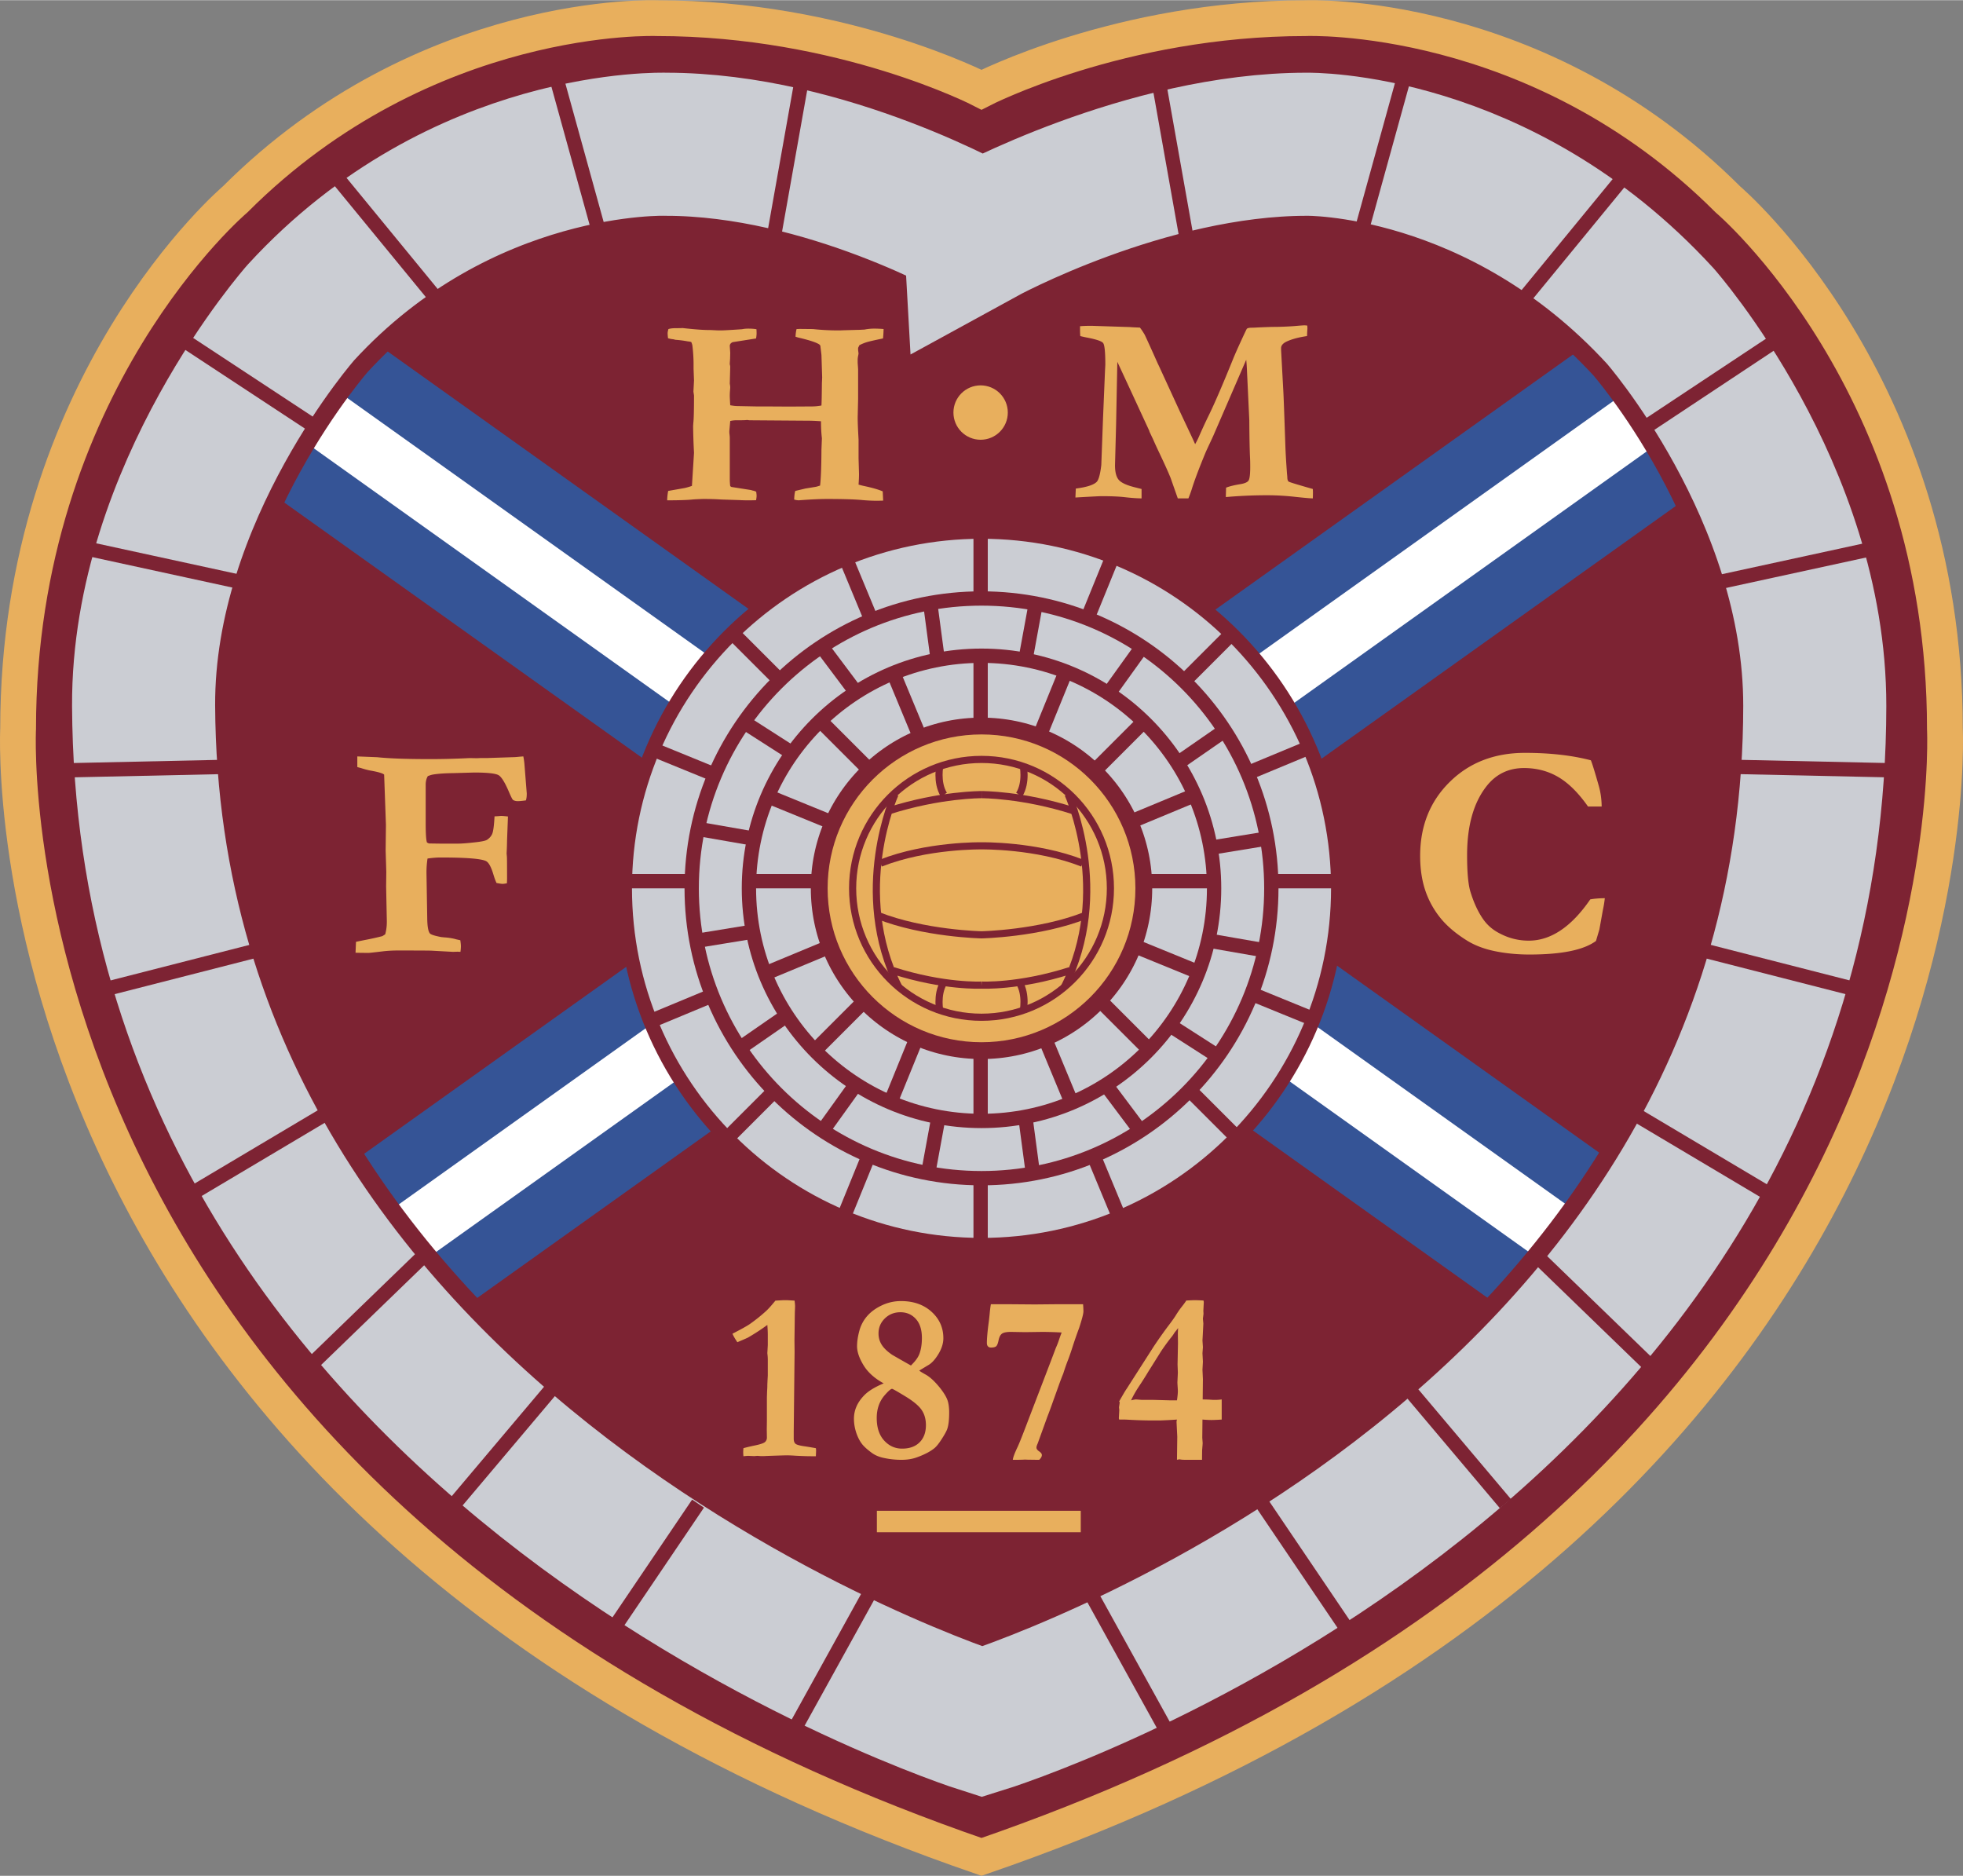
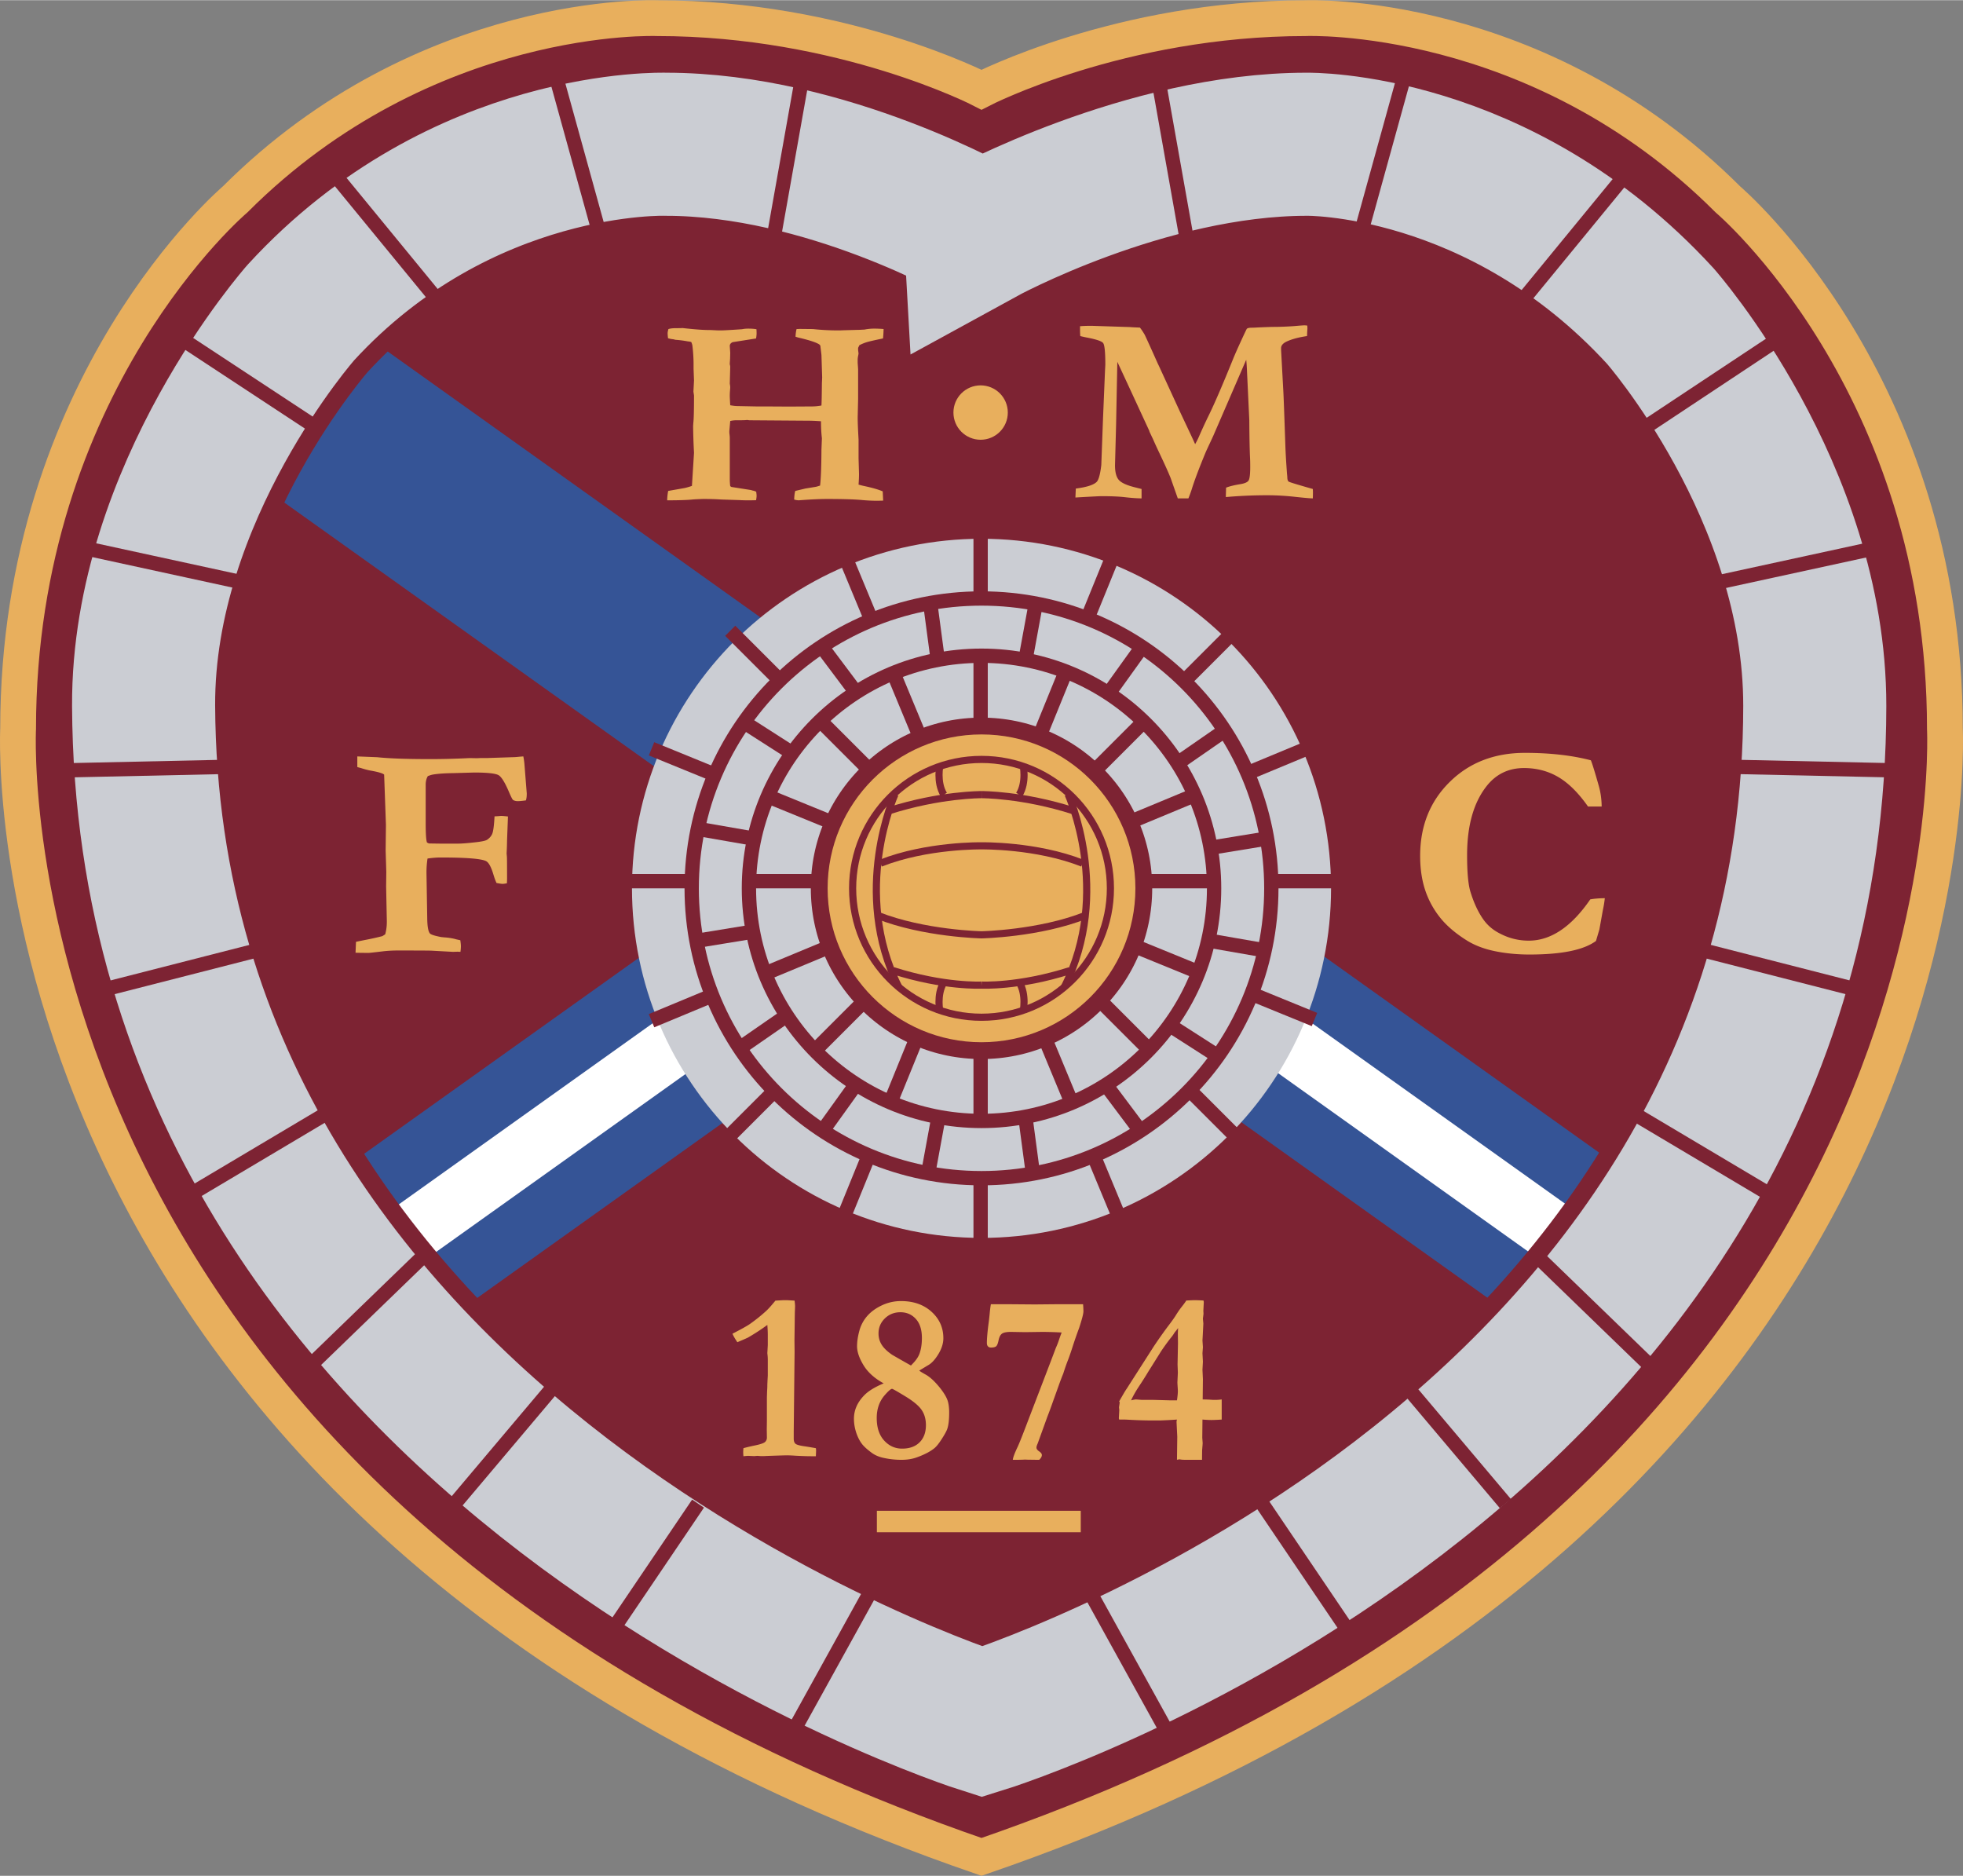
<svg xmlns="http://www.w3.org/2000/svg" width="2500" height="2389" viewBox="0 0 225.54 215.482">
  <rect x="0" y="0" width="225.54" height="215.482" fill="#808080" stroke="none" />
  <path d="M150.031 2.064s26.577-1.096 48.496 20.823c0 0 24.932 21.097 24.932 60.825 0 0 4.659 89.867-110.688 129.596C-2.579 173.58 2.081 83.712 2.081 83.712c0-39.729 24.933-60.825 24.933-60.825C48.932.968 75.509 2.064 75.509 2.064c21.372 0 37.262 8.22 37.262 8.22s15.889-8.22 37.26-8.22z" fill="#7d2333" stroke="#e8af5d" stroke-width="4.11" />
-   <path fill="#355496" d="M127.89 78.397l61.608-43.945 12.21 17.118-61.607 43.945z" />
-   <path fill="#fff" d="M131.98 84.131l61.608-43.944 4.029 5.648L136.01 89.78z" />
  <path fill="#355496" d="M31.311 140.041l47.762-34.068 12.21 17.118-47.761 34.069z" />
  <path fill="#fff" d="M35.401 145.777l47.762-34.068 4.029 5.648-47.762 34.068z" />
  <path fill="#355496" d="M85.173 95.169L23.566 51.224l12.21-17.12L97.385 78.05z" />
-   <path fill="#fff" d="M89.264 89.434L27.657 45.49l4.029-5.648 61.607 43.944z" />
-   <path fill="#355496" d="M181.757 156.817l-47.762-34.069 12.21-17.118 47.763 34.07z" />
+   <path fill="#355496" d="M181.757 156.817l-47.762-34.069 12.21-17.118 47.763 34.07" />
  <path fill="#fff" d="M185.845 151.084l-47.762-34.069 4.029-5.648 47.762 34.069z" />
  <path d="M208.51 81.075c.022-24.659-17.755-44.797-17.755-44.797-18.494-20.138-40.604-19.728-40.604-19.728-18.577 0-37.317 10.274-37.317 10.274S93.354 16.55 74.859 16.55c0 0-21.782-.822-40.276 19.316 0 0-18.201 20.549-18.083 45.208.411 86.306 96.334 116.719 96.334 116.719s95.594-29.59 95.676-116.718z" fill="none" stroke="#7d2333" stroke-width="20.549" />
  <path d="M208.51 81.075c.022-24.659-17.755-44.797-17.755-44.797-18.494-20.138-40.604-19.728-40.604-19.728-18.577 0-37.317 10.274-37.317 10.274S94.997 16.551 76.502 16.551c0 0-23.426-.822-41.92 19.316 0 0-18.201 20.549-18.083 45.208.411 86.306 96.334 116.719 96.334 116.719s95.595-29.591 95.677-116.719z" fill="none" stroke="#cbcdd3" stroke-width="16.439" />
  <path fill="none" stroke="#7d2333" stroke-width="1.644" d="M92.12 9.153l-3.288 18.494M63.762 8.331l5.343 19.316M38.281 19.838l13.152 16.029M20.609 38.744l15.618 10.274M9.923 62.992l18.906 4.11M7.869 88.473l18.905-.411M12.389 113.543l17.673-4.521M22.253 136.969l15.206-9.042M35.815 156.696l12.741-12.329M52.254 172.724l11.097-13.152M70.749 186.698l9.453-13.974M91.298 198.616l8.631-15.617M133.098 9.153l3.288 18.494M161.456 8.331l-5.343 19.316M186.937 19.838l-13.152 16.029M204.609 38.744l-15.498 10.274M215.294 62.992l-18.905 4.11M217.349 88.473l-18.905-.411M212.829 113.543l-17.673-4.521M202.965 136.969l-15.206-9.042M189.402 156.696l-12.74-12.329M172.963 172.724l-11.096-13.152M154.469 186.698l-9.453-13.974M133.92 198.616l-8.631-15.617" />
-   <circle cx="112.772" cy="102.035" r="29.886" fill="none" stroke="#7d2333" stroke-width="23.837" />
  <circle cx="112.772" cy="102.035" r="29.886" fill="none" stroke="#cbcdd3" stroke-width="20.549" />
  <path fill="none" stroke="#7d2333" stroke-width="1.644" d="M112.669 60.526v82.881M127.875 63.814L96.641 140.53M141.438 72.855l-58.771 58.771M150.068 86.007l-75.21 31.234M71.571 101.213h82.881M74.858 86.007l76.17 31.097M83.9 72.444l58.77 58.771M97.052 63.814l32.056 77.265" />
  <circle cx="112.771" cy="102.035" r="30.011" fill="none" stroke="#7d2333" stroke-width="8.22" />
  <circle cx="112.771" cy="102.035" r="30.011" fill="none" stroke="#cbcdd3" stroke-width="4.932" />
  <path fill="none" stroke="#7d2333" stroke-width="1.644" d="M106.916 69.568l.821 6.164M94.586 74.5l3.699 4.931M85.544 82.993l5.343 3.424M80.065 95.185l6.301 1.097M80.065 108.063l6.712-1.096M84.997 120.392l5.342-3.699M94.449 129.982l3.836-5.343M106.642 134.776l1.233-6.712M118.679 134.816l-.822-6.165M131.009 129.884l-3.699-4.932M140.051 121.39l-5.343-3.425M145.53 109.198l-6.301-1.096M145.53 96.32l-6.713 1.097M140.598 83.991l-5.342 3.699M131.146 74.401l-3.836 5.343M118.955 69.607l-1.233 6.712" />
  <circle cx="112.771" cy="102.035" r="17.681" fill="#e8af5d" />
  <circle cx="112.772" cy="102.035" r="14.81" fill="none" stroke="#7d2333" stroke-width=".822" />
  <path d="M102.831 91.226s-5.104 11.187.443 22.173M112.771 91.271s-4.769-.027-10.65 1.859M112.771 113.151s-4.282.222-10.164-1.665M108 116.268s-.444-1.997.444-3.439M108 87.832s-.444 1.997.444 3.439M122.717 91.226s5.104 11.187-.444 22.173" fill="none" stroke="#7d2333" stroke-width=".822" />
  <path d="M124.381 99.15c-5.326-2.108-11.609-1.997-11.609-1.997s-6.279-.111-11.606 1.997M124.715 105.142c-5.327 2.108-11.943 2.234-11.943 2.234s-6.612-.126-11.938-2.234M112.776 91.271s4.697-.027 10.579 1.859M112.776 113.151s4.282.222 10.163-1.665M117.547 116.268s.444-1.997-.444-3.439M117.547 87.832s.444 1.997-.444 3.439" fill="none" stroke="#7d2333" stroke-width=".822" />
  <path d="M76.657 57.458c0-.303.037-.663.112-1.079l1.897-.334c.232-.051.51-.132.834-.244l.239-3.808a66.921 66.921 0 0 1-.103-3.077l.026-.365c.051-.416.077-1.462.077-3.138l-.068-.442.068-1.279-.051-1.325v-.655a18.1 18.1 0 0 0-.14-2.072 1.865 1.865 0 0 0-.125-.365 1.127 1.127 0 0 0-.266-.061 2.944 2.944 0 0 1-.295-.046 11.78 11.78 0 0 0-1.26-.152l-.227-.06a2.939 2.939 0 0 1-.622-.12 7.624 7.624 0 0 1-.046-.556c0-.12.03-.285.091-.495.205-.069.491-.104.859-.104.369 0 .625-.005.768-.015 1.249.139 2.175.213 2.779.224.276 0 .556.008.836.024.281.017.53.024.745.024.337 0 1.162-.045 2.472-.137.215-.045.45-.068.706-.068.379 0 .696.024.952.07.01.215.015.37.015.461 0 .164-.021.363-.061.599l-2.695.425c-.218.101-.326.248-.326.441l.038.562.013.243-.017.669-.034.516v.122c.034.112.051.208.051.289l-.051 1.93c.034.182.051.318.051.41 0 .05-.012.213-.034.486-.011.162-.017.33-.017.501 0 .153.017.513.051 1.079.282.051.519.082.71.091l2.234.045h1.088l2.718.016 2.643-.016c.342 0 .705-.035 1.088-.106.022-.345.04-1.191.052-2.54l.03-.684-.082-2.585-.127-1.063a.457.457 0 0 0-.21-.199c-.351-.203-1.051-.43-2.102-.684-.19-.04-.37-.091-.54-.153.02-.358.06-.65.12-.875.223-.01.36-.015.411-.015l1.476.015c.944.103 1.902.154 2.877.154.223 0 .4-.004.533-.014l1.979-.054.532-.028c.365-.073.741-.11 1.127-.11.293 0 .649.015 1.065.046-.009.397-.032.758-.068 1.084-.935.192-1.547.332-1.836.418-.29.086-.582.205-.875.357l-.149.304v.259l.051.395-.034.199a2.492 2.492 0 0 0-.068.486v.38c.034.457.051.71.051.76v3.392l-.044 1.932c-.015.447.017 1.359.096 2.738v2.16l.052 1.795c0 .336-.018.741-.052 1.218.215.061.414.112.599.152.959.203 1.685.411 2.176.624l.051 1.064c-.41.01-.649.015-.72.015a19.74 19.74 0 0 1-1.687-.082c-.838-.082-2.187-.124-4.046-.124-.838 0-1.922.052-3.25.154a1.87 1.87 0 0 1-.521-.091c.017-.466.06-.795.128-.987l1.161-.276 1.221-.2c.12-.03.276-.077.467-.139.096-.829.148-2.206.157-4.132l.052-1.305a15.785 15.785 0 0 1-.103-1.952c-.373-.03-.775-.051-1.208-.062l-7.002-.051-.136-.015-.105-.016a2.24 2.24 0 0 0-.242.016c-.261.01-.483.015-.664.015h-.423a2.95 2.95 0 0 0-.649.082l-.103 1.156v.201c.033.278.051.457.051.539v4.775c0 .267.017.539.051.816l.138.093 2.25.354c.113.039.199.063.26.072.132.029.245.072.337.129.03.222.045.37.045.447 0 .125-.021.298-.061.519-.369.01-.682.014-.938.014-.226 0-.436-.004-.631-.012a2.4 2.4 0 0 1-.261-.013l-2.168-.07a30.097 30.097 0 0 0-2.154-.06l-.322.013a19.25 19.25 0 0 0-.754.039c-.637.069-1.631.102-2.984.102zM123.56 57.135l.046-1.027c1.264-.164 2.068-.424 2.412-.782.222-.245.394-.884.516-1.916l.201-5.43.231-5.521c.02-.335.031-.538.031-.61 0-1.418-.084-2.238-.251-2.459-.167-.222-.819-.437-1.956-.649a24.141 24.141 0 0 1-.669-.151 8.203 8.203 0 0 1-.03-.653v-.482c.374-.03.813-.046 1.319-.046l4.442.146c.101.01.243.02.425.029l.697.03c.171.217.356.493.552.83.349.743.841 1.828 1.475 3.254l.191.401 2.377 5.171c.056.12.138.296.25.531.168.358.331.705.489 1.037l.512 1.089c.185.394.35.753.496 1.078.142-.244.28-.513.413-.808.407-.936.805-1.795 1.191-2.578.672-1.382 1.583-3.498 2.735-6.346.183-.458.485-1.146.908-2.066.422-.92.654-1.406.695-1.458.092-.081.274-.122.548-.122.101 0 .259-.004.472-.015.528-.03 1.163-.055 1.904-.076a34.353 34.353 0 0 0 2.565-.098 27.089 27.089 0 0 1 1.089-.084c.102 0 .223.01.366.031.01.142.016.254.016.334l-.031.457c0 .091-.006.229-.015.411-.963.141-1.747.351-2.351.633-.419.2-.629.451-.629.752v.229l.253 4.667c.03.427.109 2.547.239 6.36.03.854.094 1.937.193 3.248.02.163.03.29.03.381.009.233.063.384.161.453s1.02.35 2.769.846c.009.175.015.306.015.392 0 .229-.006.458-.015.687-.274 0-.964-.059-2.069-.18a28.879 28.879 0 0 0-3.104-.18 54.84 54.84 0 0 0-4.29.164 11.75 11.75 0 0 1-.533.042l.03-1.079c.415-.16.965-.294 1.652-.404.485-.08.793-.215.925-.404.131-.189.197-.72.197-1.588 0-.335-.005-.629-.015-.884-.051-1.066-.08-2.549-.09-4.449l-.253-5.378c-.03-.761-.065-1.29-.104-1.584l-3.775 8.717c-.092.204-.227.498-.409.884-.233.498-.39.839-.47 1.021-.779 1.88-1.319 3.318-1.622 4.313-.081.254-.202.584-.364.99h-1.219l-.821-2.335c-.243-.61-.659-1.536-1.247-2.778a52.34 52.34 0 0 1-.806-1.756 8.812 8.812 0 0 1-.197-.412l-.183-.381a.515.515 0 0 0-.046-.152l-2.265-4.9-1.383-2.977-.142 7.212-.125 4.68c0 .784.146 1.342.437 1.677.292.335.918.621 1.879.857l.736.186v1.079c-.59-.01-1.223-.056-1.899-.136-.677-.08-1.574-.12-2.693-.12-.238.001-1.24.052-3.009.155zM40.85 109.433l.051-1.25c.253-.058.674-.144 1.263-.259a32.404 32.404 0 0 0 1.766-.397l.328-.207c.125-.459.188-.931.188-1.415v-.104l-.082-3.983.02-1.673-.075-2.466.034-2.933-.207-5.778c-.172-.159-.729-.319-1.669-.48a9.984 9.984 0 0 1-.999-.273l-.414-.11V86.88l2.277.091c1.38.146 3.409.218 6.088.218 1.345 0 2.748-.034 4.208-.103l.328-.017.845.017.344-.017h.725l3.087-.103c.138 0 .318-.011.543-.034.224-.023.433-.04.629-.052.069.344.115.687.138 1.031l.257 3.23c0 .344-.035.608-.103.791-.42.058-.73.086-.929.086-.234 0-.421-.052-.561-.154-.069-.069-.201-.326-.396-.771-.482-1.153-.892-1.835-1.23-2.046-.339-.211-1.281-.317-2.829-.317l-2.374.068c-1.01.012-1.806.069-2.391.171-.126.022-.31.08-.551.171-.166.265-.249.604-.249 1.017v4.397c0 1.196.048 1.931.145 2.208.103.068.19.107.259.118l1.228.018h2.076c.46 0 1.17-.057 2.128-.168.657-.079 1.06-.169 1.21-.27.277-.18.476-.407.597-.683.12-.274.21-.945.268-2.013.057 0 .211-.008.462-.026.16-.017.268-.025.325-.025.125 0 .376.023.754.068l-.103 2.74a33.413 33.413 0 0 1-.052 1.507l.035.376c.011.115.018.96.018 2.535 0 .103-.006.274-.018.514-.22.046-.393.068-.52.068-.093 0-.318-.033-.676-.102a7.27 7.27 0 0 1-.346-.942c-.266-.902-.554-1.427-.866-1.575-.554-.274-2.295-.411-5.224-.411-.427 0-.923.041-1.488.12a10.234 10.234 0 0 0-.121 1.674l.086 5.175c.011.955.116 1.541.312 1.759.126.138.561.276 1.301.415l.348.035c.52.035.977.109 1.37.225l.469.103c.045.296.069.525.069.684 0 .172-.018.389-.052.651l-.329-.017-.537.017-2.461-.135c-.277-.013-1.571-.02-3.882-.02-.636 0-1.242.037-1.82.11-.912.109-1.41.164-1.491.164a47.997 47.997 0 0 1-1.534-.018zM182.783 87.325c.15.346.455 1.333.916 2.957.208.739.316 1.522.327 2.352h-1.571c-1.104-1.57-2.243-2.699-3.417-3.387-1.174-.687-2.485-1.031-3.935-1.031-1.783 0-3.221.699-4.314 2.095-1.484 1.894-2.226 4.533-2.226 7.915 0 1.963.126 3.36.38 4.191.414 1.351.938 2.454 1.571 3.308.482.646 1.115 1.16 1.898 1.541a6.996 6.996 0 0 0 3.244.779c1.265 0 2.488-.396 3.667-1.189 1.18-.792 2.31-1.977 3.392-3.552.425-.08.981-.126 1.671-.138a12.77 12.77 0 0 1-.224 1.372l-.396 2.205-.154.52-.241.816c-.703.52-1.689.91-2.961 1.17-1.272.26-2.835.39-4.688.39-1.416 0-2.754-.133-4.015-.396-1.26-.265-2.339-.685-3.237-1.259-1.313-.829-2.343-1.725-3.091-2.692a10.144 10.144 0 0 1-1.667-3.157c-.363-1.138-.543-2.415-.543-3.829 0-3.428 1.131-6.256 3.393-8.488s5.147-3.347 8.659-3.347c1.427 0 2.771.071 4.032.214 1.26.141 2.436.355 3.53.64zM89.092 149.401c.044 0 .351-.017.918-.051h.432l.851.051c.037.291.057.504.057.641 0 .045-.005.186-.014.422-.01.127-.02.613-.028 1.458l-.028 2.058.014 1.294-.098 9.199v.777c0 .273.063.468.191.586.129.119.472.218 1.031.299.22.027.659.101 1.319.219.017.092.027.18.027.262 0 .101-.01.322-.027.662h-.585c-.399 0-.981-.019-1.743-.059a18.535 18.535 0 0 0-.953-.044c-.218 0-1.021.024-2.41.073a5.542 5.542 0 0 1-.381.016h-.246l-.394-.03-.368.03-.681-.03c-.091 0-.277.015-.558.044a5.337 5.337 0 0 1-.028-.47 5.3 5.3 0 0 1 .028-.455c.361-.1.781-.2 1.259-.3.659-.136 1.063-.27 1.212-.402a.667.667 0 0 0 .224-.525l-.014-.926.014-1.01v-2.602c0-.072.008-.345.025-.817.017-.246.026-.464.026-.655 0-.117.017-.485.052-1.104v-.777-1.049a5.06 5.06 0 0 0-.017-.408l-.035-.34.052-.928v-.422-.763c0-.308-.018-.686-.052-1.131a23.75 23.75 0 0 1-2.215 1.445c-.091.053-.501.232-1.23.539-.292-.433-.479-.759-.561-.976.971-.498 1.631-.864 1.979-1.1a19.39 19.39 0 0 0 1.87-1.494c.284-.261.645-.664 1.085-1.207zM102.508 155.627c-.555-.378-.955-.762-1.201-1.151s-.369-.822-.369-1.301c0-.677.242-1.253.727-1.728.485-.474 1.083-.711 1.792-.711.709 0 1.296.254 1.764.763.467.509.701 1.241.701 2.194 0 .71-.096 1.318-.285 1.827-.13.345-.369.7-.713 1.063l-.259.273a136.097 136.097 0 0 1-2.157-1.229zm-3.241 4.682c-.769.798-1.153 1.686-1.153 2.664 0 .589.109 1.184.327 1.781.164.435.359.802.587 1.101.228.299.604.644 1.133 1.033.345.253.763.439 1.254.557a9.443 9.443 0 0 0 2.197.245c.665 0 1.27-.105 1.815-.314.836-.308 1.486-.654 1.95-1.036.228-.191.498-.53.812-1.017.313-.486.521-.856.621-1.11.164-.427.246-1.077.246-1.951 0-.581-.066-1.059-.198-1.432-.131-.373-.41-.832-.835-1.378-.607-.754-1.158-1.269-1.653-1.545-.494-.275-.742-.434-.744-.474l.993-.601c.408-.218.805-.643 1.19-1.275.385-.631.579-1.244.579-1.835 0-1.209-.453-2.222-1.357-3.041-.904-.819-2.075-1.229-3.512-1.229-.764 0-1.492.162-2.182.485-.691.323-1.252.729-1.684 1.216a4.222 4.222 0 0 0-.915 1.708c-.177.651-.266 1.245-.266 1.783 0 .638.249 1.364.744 2.179.496.815 1.268 1.511 2.316 2.085-1.031.427-1.785.893-2.265 1.401zm4.755.091c.931.567 1.558 1.092 1.88 1.573.321.481.482 1.059.482 1.732 0 .836-.243 1.496-.729 1.978-.485.481-1.155.722-2.008.722-.809 0-1.497-.311-2.063-.932-.567-.622-.851-1.485-.851-2.592 0-1.024.296-1.886.889-2.585.44-.507.731-.762.875-.762.086.011.594.299 1.525.866zM113.846 149.812h1.709l3.349.027 2.829-.027H124.44c.027.335.041.612.041.83 0 .264-.166.899-.495 1.906a47.254 47.254 0 0 0-.723 2.071 35.97 35.97 0 0 1-.489 1.439 23.774 23.774 0 0 0-.606 1.714c-.155.375-.331.832-.523 1.371l-.674 1.879a54.91 54.91 0 0 1-.647 1.754l-1.101 3.044c-.094.202-.139.357-.139.467 0 .147.103.292.31.433.207.142.311.282.311.419 0 .174-.101.356-.301.549h-.355l-1.026-.014a3.435 3.435 0 0 0-.48 0c-.265.009-.474.014-.629.014h-.547c.027-.274.214-.773.561-1.496.201-.429.644-1.55 1.328-3.36l2.45-6.394.617-1.632c.118-.247.25-.59.396-1.029.045-.138.131-.375.26-.714a45.102 45.102 0 0 0-2.17-.068l-2.034.028-1.625-.028c-.511 0-.856.071-1.038.211-.182.141-.31.393-.382.756-.073.364-.167.594-.281.688-.114.095-.308.143-.583.143-.155 0-.274-.045-.356-.136-.082-.091-.123-.222-.123-.396 0-.435.053-1.103.163-2.001.063-.453.116-.896.156-1.327.037-.429.085-.803.14-1.121zM134.429 160.857l-1.88-.051h-1.347l-.673-.051c-.104 0-.295.034-.575.103.234-.505.527-1.024.878-1.557.352-.533.655-1.006.909-1.418.149-.252.286-.472.407-.66l1.267-2.02c.45-.665.859-1.221 1.225-1.671.085-.103.192-.262.324-.477a6.81 6.81 0 0 0 .394-.505c-.019.347-.027.567-.027.66l.013 1.108-.048 2.428.035.94-.052 1.095c0 .075.008.241.026.498.017.258.026.434.026.527 0 .234-.035.585-.103 1.052h-.799zm5.278-.051h-.33a17.267 17.267 0 0 0-1.194-.051l.026-2.333-.051-1.077.051-.928-.051-.969.051-.708-.051-.764.034-.587.068-1.351-.051-.559.068-.56-.017-.354.052-1.01-.035-.165a20.805 20.805 0 0 0-.969-.041c-.137 0-.475.013-1.011.041-.083.147-.265.398-.548.754-.191.239-.416.563-.671.975-.165.266-.455.671-.87 1.215a52.35 52.35 0 0 0-1.678 2.381l-3.093 4.831c-.124.168-.407.649-.852 1.438l.068.111-.086.565.035.303-.052.951.035.152h.628c.09 0 .287.009.586.026a48.29 48.29 0 0 0 2.579.077h.9a50.528 50.528 0 0 0 1.951-.103 1.266 1.266 0 0 0-.051.26l.085 1.709-.034 2.654c.136-.035.236-.051.301-.051l.234.034c.099.012.246.017.438.017h1.905c.004-.496.008-.868.012-1.113.038-.437.06-.709.061-.819l-.044-.601.009-.873.009-.818c0-.046.001-.18.005-.4.417.034.759.051 1.028.051.286 0 .68-.017 1.181-.051v-2.312a5.922 5.922 0 0 1-.661.053z" fill="#e8af5d" />
  <circle cx="112.669" cy="47.375" r="3.124" fill="#e8af5d" />
  <path fill="none" stroke="#e8af5d" stroke-width="2.466" d="M100.75 174.779h23.426" />
</svg>